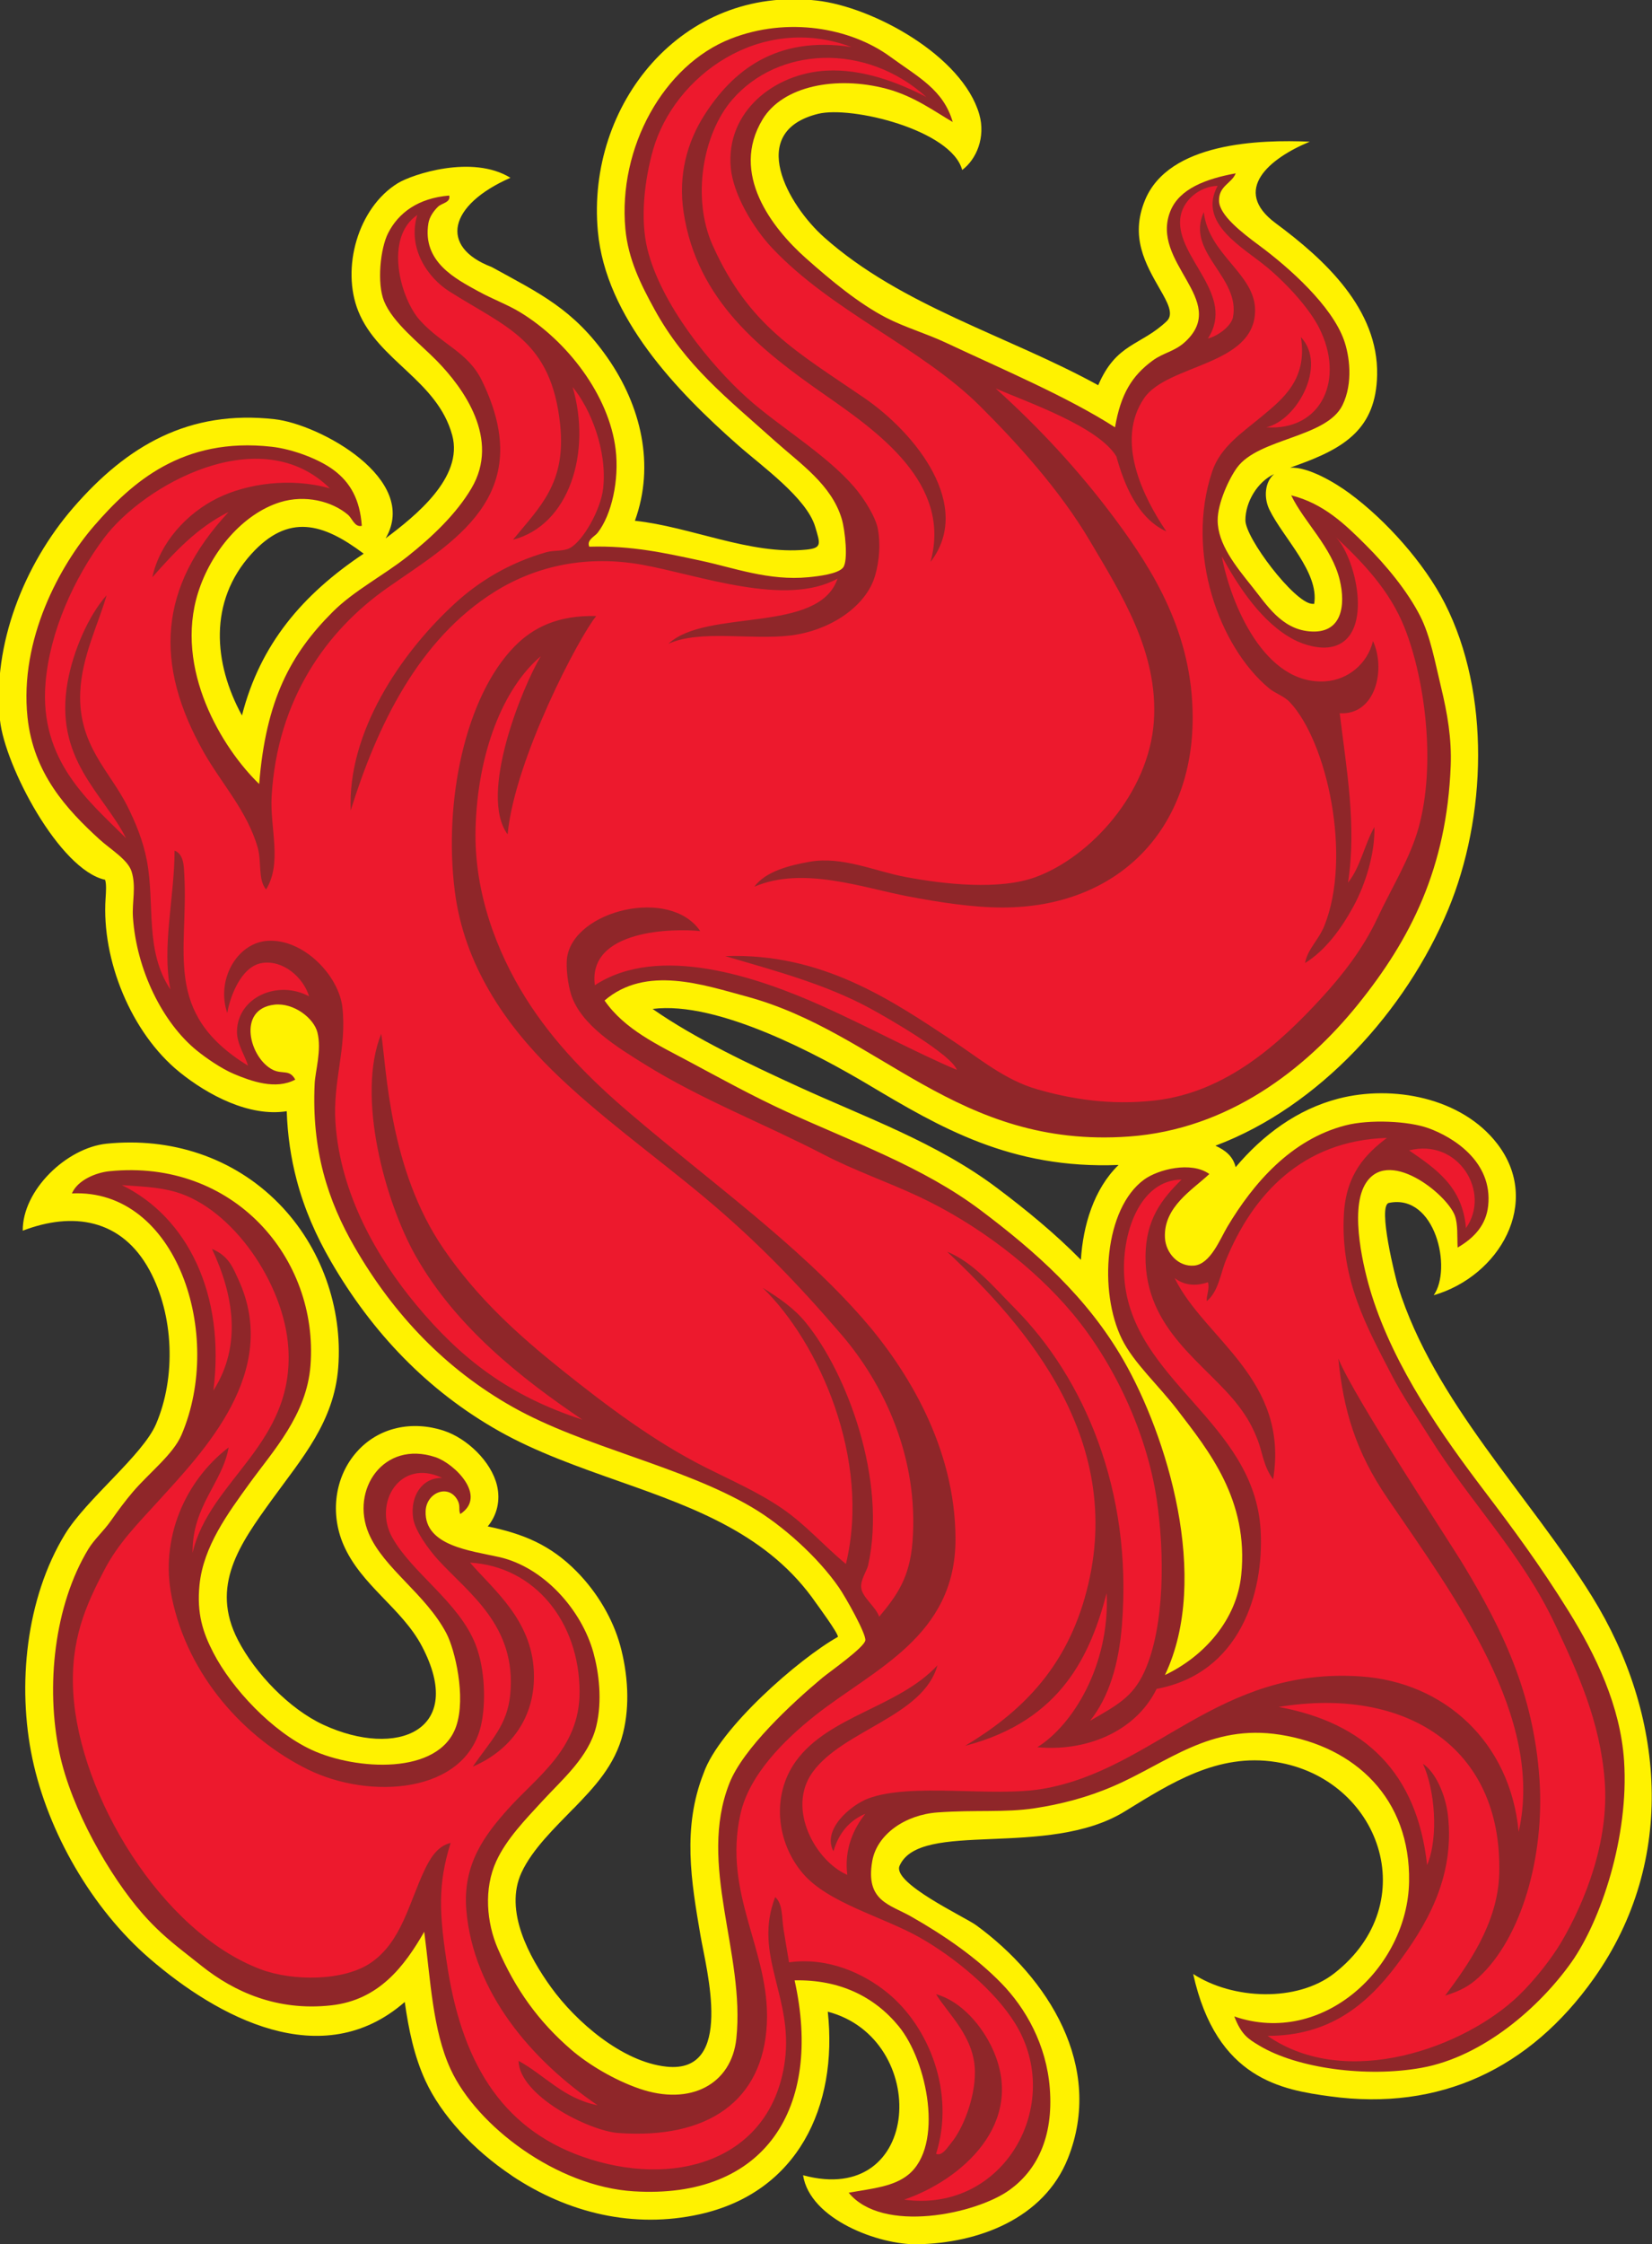
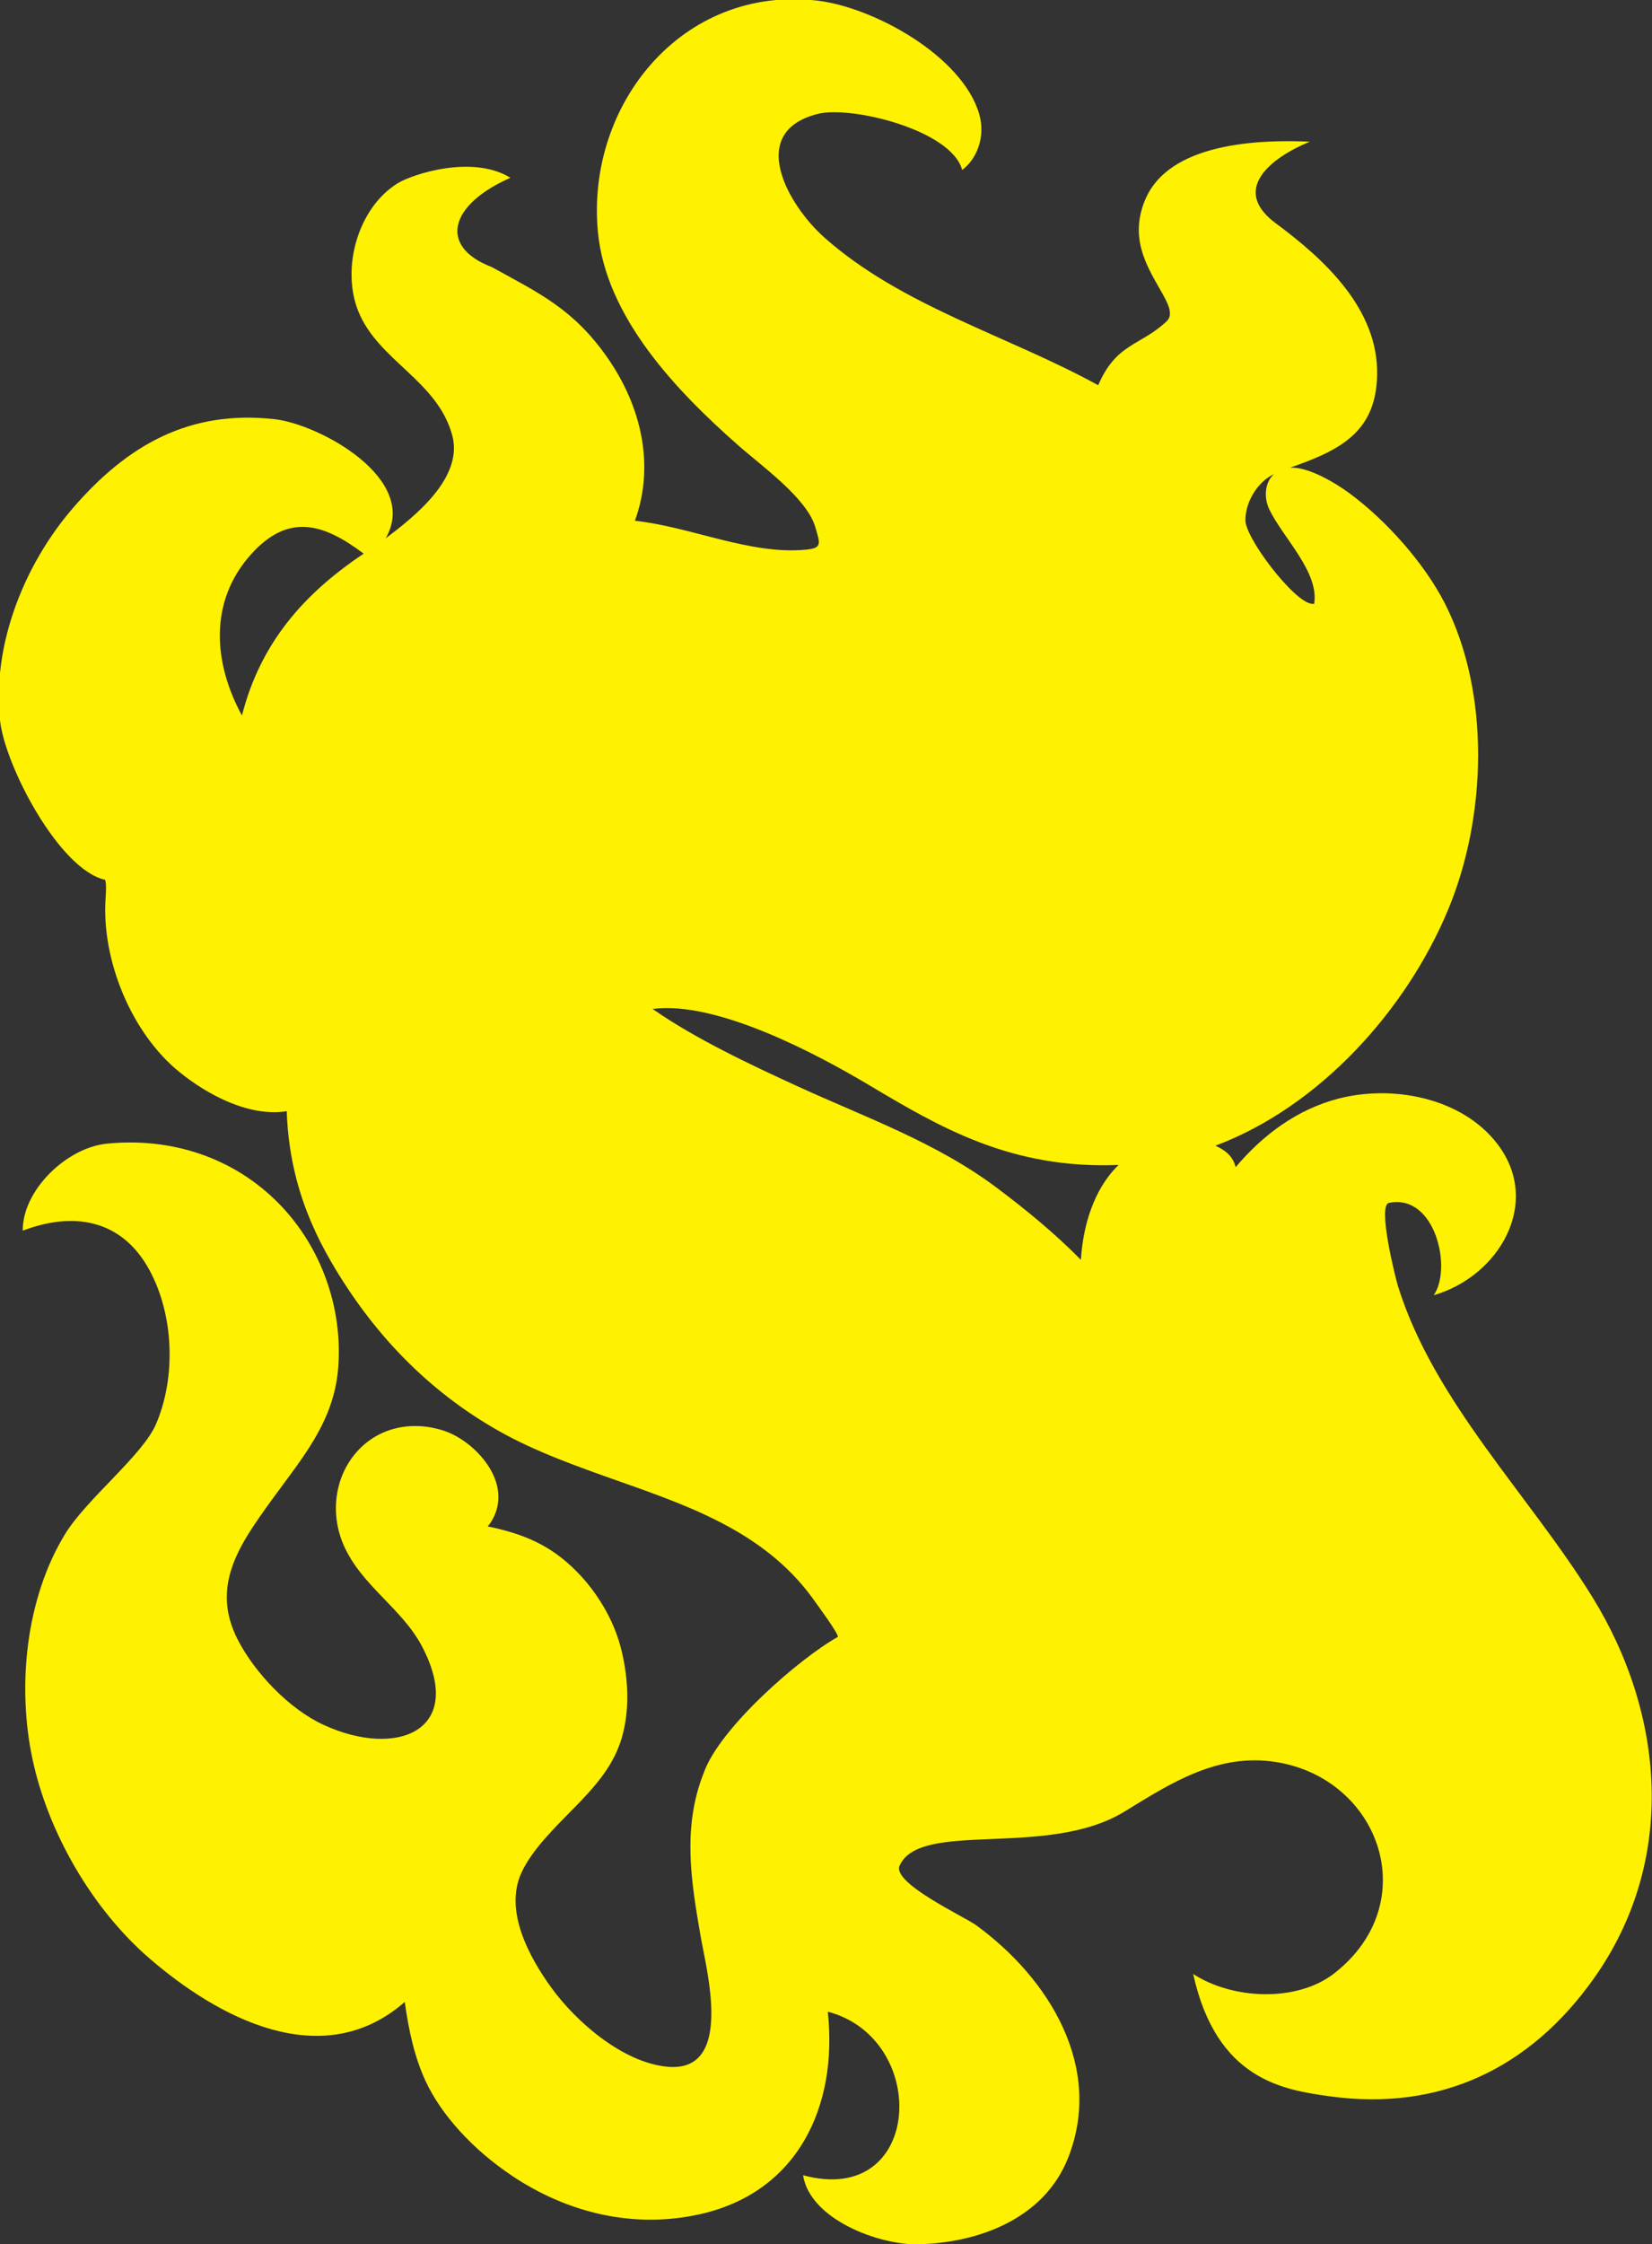
<svg xmlns="http://www.w3.org/2000/svg" viewBox="0 0 516.093 700.733" height="700.733" width="516.093" xml:space="preserve" id="svg2" version="1.1">
  <rect x="0" y="0" width="516.093" height="700.733" fill="#333333" stroke="none" />
  <defs id="defs6" />
  <g transform="matrix(1.333,0,0,-1.333,0,700.733)" id="g10">
    <g transform="scale(0.1)" id="g12">
      <path id="path14" style="fill:#fff200;fill-opacity:1;fill-rule:nonzero;stroke:none" d="M 948.594,567.551 C 754.469,398.234 509.695,531.953 350.332,669.531 215.723,785.734 112.156,965.203 75.781,1138.11 40,1308.2 60.547,1512.61 152.172,1662.96 c 50.312,82.57 182.058,184.94 213.504,258.19 47.113,109.76 41.859,255.25 -15.317,360.54 -65.355,120.34 -179.683,137.43 -297.058,92.41 -0.777,95.05 102.937,194.28 196.644,203.82 149.485,15.22 296.356,-31.06 403.575,-140.24 99.082,-100.89 149.96,-243.89 139.152,-384.19 -9.817,-127.48 -85.055,-212.26 -155.492,-309.58 -75.246,-104.05 -145.305,-201.94 -79.426,-328.82 40.277,-77.68 120.219,-161.39 200.336,-198.37 171.836,-79.33 334.88,-14.07 230.797,183.96 -47.199,89.77 -143.266,142.65 -184.352,238.88 -30.629,71.78 -20.703,157.06 31.149,215.98 51.855,58.91 131.117,74.32 204.876,49.91 53.6,-17.72 110.73,-71.59 124.24,-128.17 8.14,-34.06 0.61,-68.94 -21.73,-95.83 82.91,-17.28 146.68,-42.94 208.49,-105.66 48.31,-49.02 84.82,-110.99 102,-173.4 8.08,-29.34 14.82,-66.18 16.3,-105.09 1.19,-31.91 -1.25,-65.96 -9.54,-99.7 -18.74,-76.29 -68.57,-127.81 -116,-176.83 h -0.25 c -43.19,-44.649 -96.43,-95.157 -121.87,-150.184 -41.3,-89.336 18.12,-197.918 69.62,-269.121 57.94,-80.078 166.21,-174.473 270.22,-185.449 160.25,-16.922 93.24,227.597 79.61,307.297 -21.63,126.464 -43.09,251.914 7.35,380.097 36.48,104.98 223.12,268 314.78,319.34 1.03,8.17 -48.82,75.67 -50.85,78.61 -110.37,160.09 -282.2,222.42 -458.95,284.75 -98.63,34.79 -197.17,69.54 -283.42,118.05 -84,47.24 -158.56,104.95 -224.443,172.04 -65.48,66.68 -122.058,142.35 -170.527,225.94 -34.727,59.89 -62.336,122.31 -80.473,191.41 -13.183,50.25 -21.211,103.25 -23.152,160.43 -87.356,-13.81 -185.047,37.87 -251.746,92 -112.758,91.6 -182.367,262.24 -172.781,406.52 v -0.25 c 1.109,16.7 2.214,33.39 -1.086,43.82 C 139.438,3219.08 11.277,3463.13 0,3569.86 c -18.676,176.72 56.902,365.33 171.527,497.62 126.809,146.37 271.743,229.83 472.227,207.41 105.047,-11.78 340.836,-140.01 260.051,-279.07 68.894,51.81 183.005,142.24 156.025,241.53 -34.87,128.35 -173.267,174.3 -220.045,290.26 -40.738,101.07 -0.894,242.78 92.524,300.1 33.738,20.7 174.511,67.7 263.971,12.63 -144.84,-63.58 -167.9,-161.8 -44.02,-208.98 110.99,-61.09 191.73,-98.14 271.61,-212.73 78.4,-112.5 111.64,-250.79 64.11,-381.63 131.09,-14.04 270.32,-80.31 400.66,-67.71 38.25,3.71 33.94,13.05 21.91,53.52 -20.14,67.56 -124.6,141.62 -181.29,191.62 -142.24,125.49 -309.6,298.38 -328.12,500.51 -27.25,296.43 196.88,576.31 513.06,540.57 131.82,-14.91 341.25,-129.33 380.83,-266.39 15.44,-53.47 -6.67,-105.69 -40.02,-130.44 -25.44,93.93 -259.92,150.73 -337.63,131.53 -169.45,-41.91 -70.15,-214.31 14.02,-289.2 181.43,-161.46 431.24,-230.53 642.38,-346.54 42.64,99.45 99.2,91.79 160.51,149.96 17.57,16.67 1.48,44.7 -15.85,74.92 -34.08,59.4 -70.33,122.55 -35.15,208.32 55.76,136.02 269.62,142.42 386.29,137.24 -93.9,-38.63 -184.79,-113.38 -79.72,-191.08 114.71,-84.85 240.84,-201.16 237.58,-355.56 -2.65,-124.98 -75.35,-170.64 -186.01,-210.45 -5.98,-2.14 -11.96,-4.3 -17.84,-6.46 43.01,2.23 105.23,-35.19 138.54,-59.63 85.58,-62.79 175.94,-163.8 224.13,-258.5 107.7,-211.66 97.37,-501.38 7.7,-716.88 -98.31,-236.22 -301.89,-461.9 -545.5,-553.15 22.87,-10.43 41.18,-24.36 47.43,-50.28 63.51,75.26 143.82,135.35 240.67,160.5 127.16,33 289.32,2.53 372.62,-105.95 105.25,-137.06 4.9,-309.92 -149.18,-354.53 43.84,61.67 4.04,238.62 -104.8,216.29 -27.69,-5.68 15.78,-178.06 21.34,-195.83 84.78,-270.45 306.62,-487.48 454.78,-726.47 169.82,-274.04 200.48,-617.164 4.2,-894.078 -149.93,-211.563 -360.96,-311.575 -618.29,-276.387 -111.02,15.176 -266.31,39.316 -320.89,286.633 92.17,-60.024 243.29,-66.899 331,1.757 211.02,165.157 106.55,456.335 -137.21,494.745 -136.54,21.49 -246.37,-49.59 -354.56,-115.97 -181.08,-111.103 -479.25,-18.544 -527.3,-127.06 -17.99,-40.613 152.43,-119.586 179.3,-139.148 168.88,-122.918 300.64,-331.121 215.35,-545.82 C 2446.55,59.719 2292.64,2.461 2149.35,0 c -88.74,-1.531 -250.97,57.742 -267.27,161.699 280.91,-76.219 298.78,319.895 57.95,383.078 24.02,-222.511 -70.71,-423.339 -299.89,-474.406 -154.83,-34.492 -309.07,2.57 -440.52,90.195 h 0.26 C 1108.59,221.418 1034,303.008 997.105,382.949 970.801,439.934 957.691,502.754 948.594,567.551 Z M 852.32,3959.93 c -95.601,72.06 -176.59,94.72 -263.062,-0.54 -101.004,-111.29 -88.961,-256.55 -22.207,-378.49 42.543,166.72 141.734,283.26 285.269,379.03 z m 2133.73,186.4 c -38.8,-17.72 -67.42,-65.26 -67.31,-108.22 0.13,-42.06 113.74,-191.65 155.65,-195.59 h -0.25 c 2.25,-0.22 4.16,-0.3 5.76,-0.28 12.46,73.87 -72.97,154.95 -104.95,220.96 -13.79,28.47 -10.57,65.06 11.1,83.13 z M 2621.57,2528.12 c -253.01,-10.29 -419.75,88.86 -585.5,187.44 -115.58,68.74 -353.96,197.8 -506.62,177.98 100.1,-69.9 229.99,-130.94 340.19,-181.41 159.22,-72.93 325.45,-131.48 467.05,-237.93 69.01,-51.86 135.88,-106.68 196.52,-168.28 4.9,79.31 29.89,165.58 88.36,222.2 v 0" />
-       <path id="path16" style="fill:#8f2629;fill-opacity:1;fill-rule:evenodd;stroke:none" d="m 994.242,731.953 c 14.738,-112.168 19.428,-230.129 61.768,-321.836 61.45,-133.125 248.3,-274.851 429.12,-286.086 307.49,-19.097 443.79,194.836 377.1,494.145 104.16,2.234 186.18,-37.09 243.82,-107.285 68.19,-83.059 106.14,-280.024 22.75,-347.844 -34.32,-27.91 -82.83,-32.246 -139.78,-42.266 78.62,-96.394 298.23,-50.398 377.09,6.504 62.66,45.215 103.05,121.692 94.28,237.317 -7.83,103.211 -56.78,188.613 -113.79,247.07 -57.6,59.09 -131.6,110.762 -211.3,156.043 -50,28.398 -107.64,36.023 -91.02,130.027 11.02,62.395 77.15,108.288 152.78,113.778 88.58,6.45 158.74,-0.74 227.57,9.76 60.85,9.29 122.64,24.88 185.29,52.01 127.37,55.14 225.98,146.12 390.12,120.28 175.85,-27.68 305.84,-149.5 302.32,-344.586 -3.59,-200.273 -201.72,-386.777 -409.61,-315.339 16.57,-42.891 32.16,-52.422 58.52,-68.262 89.33,-53.672 251.99,-75.156 380.35,-52.024 144.75,26.094 277.27,142.918 351.09,247.071 69.27,97.734 135.12,294.558 123.54,471.38 -8.47,129.16 -66.66,248.87 -130.04,351.09 -66.31,106.98 -132.19,195.74 -198.3,282.83 -95.18,125.41 -209.12,285.44 -263.32,458.37 -18.53,59.11 -51.19,193.89 -16.25,256.83 51.38,92.55 192.66,-20.78 211.3,-71.53 7.53,-20.47 5.16,-49.64 6.5,-74.77 39.45,22.95 66.69,53.17 71.53,97.53 11.37,104.42 -83.51,161.79 -139.8,182.05 -47.17,16.98 -138.33,21.24 -195.05,6.5 -127.7,-33.17 -215.93,-136.22 -276.32,-237.31 -16.92,-28.32 -39.64,-87.76 -78.02,-91.02 -37.33,-3.19 -66.4,29.79 -68.27,65.01 -3.84,72.7 65.08,112.69 104.03,149.54 -42.95,30.69 -120.24,10.68 -152.79,-13 -93.03,-67.68 -107.21,-262.07 -52.02,-373.85 27.43,-55.56 86.05,-108.32 130.03,-165.79 72.47,-94.69 167.64,-210.2 149.54,-386.86 -10.56,-103.21 -85.04,-189.42 -178.79,-234.07 108.36,227.9 3.7,562.34 -97.52,737.95 -84.91,147.3 -205.74,254.04 -334.84,351.1 -135.23,101.65 -298.53,159.07 -455.12,230.81 -78.61,36.01 -154.41,77.89 -227.56,117.03 -73.92,39.55 -151.26,75.11 -198.31,143.04 97.07,83.56 232.67,36.3 331.59,9.75 313.68,-84.17 493.84,-357.23 897.23,-328.33 233.23,16.71 414.61,158.07 536.4,308.83 124.19,153.71 208.41,320.42 217.81,559.15 2.53,64.16 -7.85,123.7 -22.76,185.3 -14.06,58.1 -24.59,118.3 -48.76,165.79 -30.07,59.11 -80.28,119.3 -126.79,165.8 -49.1,49.11 -99.84,98.13 -175.54,117.03 30.93,-63.88 95.09,-120.9 113.78,-198.31 14.2,-58.8 5.92,-127.56 -71.52,-120.28 -65.39,6.16 -99.35,61.64 -133.29,104.03 -39.16,48.94 -81.1,100.37 -81.27,156.05 -0.11,40.16 26.63,97.78 45.52,123.53 50.77,69.22 209.63,69.61 247.06,146.28 25.57,52.39 16.21,116.89 3.25,152.8 -28.83,79.95 -126.53,167.99 -198.3,221.06 -41.47,30.67 -93.12,70.94 -94.28,104.03 -1.26,35.86 30.01,41.43 39.02,65.01 -69.59,-12.74 -131.55,-35.95 -152.8,-87.77 -49.57,-120.9 137.73,-208.8 35.77,-305.58 -25.91,-24.59 -51.23,-25.76 -78.03,-45.51 -47.82,-35.26 -74.37,-77.73 -87.77,-156.05 -111.38,71.49 -261.4,134.82 -396.61,198.31 -46.3,21.73 -95.98,35.86 -139.78,58.51 -63.5,32.84 -128.16,86.03 -188.56,139.78 -78.17,69.59 -178.43,197.32 -100.77,325.1 47.42,78.02 172.02,102.24 289.33,71.52 65.8,-17.23 115.44,-54.87 156.03,-78.03 -21.86,75.75 -80.62,104.83 -146.29,152.8 -93.55,68.34 -241.15,94.22 -373.84,42.26 -157.64,-61.74 -264.51,-255.48 -247.07,-445.37 6.56,-71.42 36.61,-130.85 68.27,-188.55 72.65,-132.41 171.21,-208.68 282.82,-308.84 58.89,-52.83 132.11,-101.73 156.04,-182.04 7.8,-26.14 15.55,-97.95 3.26,-113.79 -11.75,-15.14 -58.03,-20.51 -81.28,-22.75 -93.09,-9.01 -174.65,22.17 -253.56,39.01 -82.01,17.49 -160.49,35.43 -260.07,32.5 -7,15.38 12.92,24.09 19.51,32.51 32.97,42.24 50.88,123.56 42.26,195.06 -15.31,126.91 -113.28,254.45 -224.32,321.83 -28.73,17.44 -64.96,30.84 -97.52,48.77 -52.84,29.08 -131.831,68.85 -117.04,159.29 2.57,15.67 13.29,29.94 22.76,39.01 8.8,8.43 29.95,9.67 26.02,26.01 -72.649,-5.97 -118.883,-40.36 -143.047,-87.77 -18.785,-36.85 -26.442,-117.93 -9.758,-159.3 20.637,-51.14 82.59,-98.06 123.535,-139.78 63.14,-64.34 149.53,-183.85 81.27,-299.09 -35.67,-60.21 -92.53,-114.1 -149.536,-159.29 C 898.129,3908.3 829.535,3873.39 779.688,3823.54 681,3724.86 623.148,3617.32 607.387,3420.43 c -86.949,83.81 -199.621,269.41 -143.035,448.62 30.234,95.77 104.488,183.94 191.8,211.31 59.036,18.49 122.243,2.28 159.293,-29.27 10.262,-8.73 15.731,-29.86 32.508,-26 -4.523,62.77 -27.465,101.57 -65.019,130.04 -34.387,26.06 -96.696,49.71 -146.289,55.26 -209.094,23.39 -328.211,-83.86 -416.114,-185.3 C 141.152,3933.48 45.102,3759.9 64.492,3576.46 78.359,3445.27 156.078,3360.93 233.535,3290.39 c 25.297,-23.03 65.942,-46.9 74.778,-74.76 11.328,-35.77 0.843,-71.5 3.25,-107.29 8.226,-122.78 69.121,-246.77 149.535,-312.09 20.679,-16.79 57.023,-42.38 87.781,-55.25 40.281,-16.88 97.273,-37.45 143.031,-13.01 -13.078,24.74 -29.797,12 -52.012,22.75 -54.57,26.42 -85.96,142.76 3.25,152.8 45.235,5.08 92.454,-31.69 100.778,-65.02 10.375,-41.55 -5.098,-90.06 -6.504,-120.28 -7.203,-154.91 30.199,-273.07 94.277,-383.61 91.621,-158.04 213.181,-285.31 370.601,-373.84 167.09,-93.97 394.08,-137.27 559.15,-234.07 72.63,-42.59 155.71,-117.34 204.8,-188.54 16.17,-23.46 63.73,-108.11 61.77,-123.54 -2.12,-16.66 -86.14,-75.56 -100.77,-87.78 -72.47,-60.55 -185.87,-165.9 -217.81,-247.07 -75.28,-191.255 37.43,-397.747 16.25,-598.157 -11.22,-106.203 -106.96,-158.606 -227.56,-117.031 -57.81,19.929 -118.81,56.132 -159.3,91.023 -77.06,66.418 -131.01,141.824 -172.29,237.316 -25.83,59.747 -33.52,139.336 -3.25,204.801 24.15,52.238 68.31,97.336 107.28,139.788 47.77,52.05 109.08,103.47 126.79,175.54 14.8,60.32 6.02,126.81 -6.51,172.31 -27.74,100.76 -116.71,200.86 -221.06,224.31 -67.44,15.15 -174.829,26.27 -172.294,107.28 1.371,43.89 53.684,65 74.774,26.01 7.57,-14.03 1.64,-21.81 6.5,-32.51 63.94,41.92 -13.54,118.4 -58.52,133.28 -121.754,40.29 -199.496,-76.98 -156.047,-178.8 35.051,-82.11 133.371,-141.46 182.057,-234.06 19.83,-37.71 46.52,-149.09 22.76,-217.82 -40.03,-115.68 -235.723,-102.51 -338.098,-55.26 -93.695,43.26 -187.567,144.21 -230.809,227.57 -24.633,47.47 -39.3,92.21 -32.511,159.29 9.113,90.04 66.457,167.42 117.027,237.31 55.176,76.25 134.101,160.25 143.043,276.33 19.394,251.77 -181,484.7 -471.379,455.12 -31.25,-3.18 -74.367,-20.63 -87.773,-52.01 245.324,12.05 357.718,-330.62 256.816,-565.65 -19.637,-45.76 -74.777,-87.74 -113.773,-133.29 -17.543,-20.49 -34.899,-43.94 -52.016,-68.27 -16.305,-23.16 -38.945,-43.57 -52.02,-65.01 -80.824,-132.63 -100.73,-323.55 -68.269,-477.88 27.883,-132.52 117.984,-289.218 195.058,-377.113 29.727,-33.887 57.813,-58.758 93.633,-87.051 l 46.254,-36.531 c 73.766,-58.262 173.848,-105.223 302.227,-90.969 111.816,12.414 171.359,91.567 217.812,172.297 v 0" />
-       <path id="path18" style="fill:#ed192d;fill-opacity:1;fill-rule:evenodd;stroke:none" d="M 1400.59,325.586 C 1246.95,430 1109.25,589.141 1092.91,782.82 c -9.17,108.696 45.06,177.328 96.38,235.21 67.5,76.15 169.55,141.69 169.06,276.31 -0.62,163.15 -104.71,293.3 -256.83,302.34 56.71,-65 143.55,-134.06 149.54,-253.57 5.54,-110.71 -57.22,-187.67 -143.04,-224.3 42.77,61.9 80.78,96.71 87.78,169.03 15.58,160.99 -97.51,236.99 -169.05,315.34 -21.52,23.56 -54.109,67.74 -58.512,97.54 -7.453,50.4 20.164,95.47 68.272,94.27 -98.662,47.4 -162.701,-58.59 -117.033,-139.79 47.054,-83.68 155.973,-150.86 195.053,-250.32 22.64,-57.65 24.39,-138.07 13,-188.54 -36.4,-161.27 -260.991,-175.81 -406.362,-104.02 -146.129,72.14 -280.539,217.23 -318.59,403.09 -28.457,138.93 31.86,273.36 133.281,351.11 -14.355,-83.17 -85.941,-137.27 -84.511,-247.07 39.515,171.2 239.496,254.59 224.297,481.11 -10.055,150.01 -130.329,325 -263.305,364.12 -41.254,12.13 -84.703,13.01 -126.789,16.23 153.527,-74.99 243.094,-255.25 214.566,-481.11 67.133,105.09 47.399,223.91 -3.254,331.59 39.391,-16.19 49.207,-44.4 61.77,-71.53 100.09,-216.49 -82.836,-403.73 -188.555,-520.14 -49.922,-54.95 -93.457,-98.19 -126.777,-162.54 -40.797,-78.73 -79.141,-160.39 -71.539,-286.07 14.547,-240 205.89,-558.817 438.875,-646.93 74.984,-28.352 196.343,-28.543 260.07,16.25 70.348,49.441 87.606,138.136 123.535,214.55 12.718,27.051 30.388,58.047 61.768,65.02 -29.99,-96.711 -27.49,-163.973 -6.51,-295.82 36.36,-228.313 134.58,-383.059 334.85,-445.371 214,-66.59 425.28,7.675 455.11,230.808 20.12,150.371 -75.11,247.895 -22.75,383.594 18.24,-15.625 15.32,-48.023 19.5,-74.766 4.22,-26.812 9.06,-54.39 13.01,-78.015 91.46,12.539 174.6,-25.672 230.82,-71.512 96.62,-78.809 159.32,-232.93 113.78,-377.102 14.5,-5.828 26.49,14.778 35.76,25.997 27.69,33.554 55.59,104.55 55.26,165.8 -0.44,81.543 -61.78,134.582 -91.02,182.051 59.58,-16.301 108.68,-75.144 133.29,-130.039 77.62,-173.203 -74.25,-305.105 -208.07,-351.094 234.29,-32.07 377.05,223.614 260.08,412.852 -47.91,77.488 -142.53,155.437 -224.31,201.562 -85.7,48.34 -213.78,80.078 -273.09,149.543 -62.98,73.778 -73.65,184.082 -16.25,263.322 77.14,106.47 240.29,125.89 331.59,224.3 -33.04,-120 -221.19,-151.36 -292.57,-250.31 -62.25,-86.28 8.08,-209.206 81.28,-240.566 -7.71,59.746 14.7,108.68 42.25,143.046 -38.22,-15.956 -62.47,-45.897 -74.76,-87.784 -27.51,51.457 41.9,108.804 81.25,123.534 102.01,38.19 291.62,2.47 409.62,22.77 261.74,45 410.01,285.73 744.46,263.32 197.16,-13.23 350.94,-154.44 370.59,-364.104 60.55,268.004 -147.68,547.224 -307.81,781.864 -73.78,108.1 -103.06,206.2 -114.79,326.68 36.82,-91.04 257.08,-423.07 295.81,-487.63 87.29,-145.45 161.75,-294.96 175.55,-497.38 12.41,-181.98 -42.4,-372.87 -143.03,-464.882 -21.58,-19.719 -42.53,-31.301 -78.02,-42.258 51.03,68.899 123.68,167.699 126.78,286.078 7.74,296.472 -220.44,438.702 -516.89,390.102 202.35,-37.14 324.44,-154.53 347.84,-370.594 27.9,67.395 17.61,178.644 -9.74,237.304 29.62,-19.34 53.06,-72.72 58.51,-120.27 17.12,-149.202 -54.24,-263.26 -120.28,-351.092 -72.32,-96.223 -160.14,-165.598 -302.33,-165.813 184.98,-128.125 461.67,-27.461 588.4,94.285 36.72,35.285 77.23,86.574 100.78,126.789 53.35,91.106 111.86,233.223 100.79,377.101 -10.73,139.15 -63.54,254.12 -117.05,367.35 -77.32,163.69 -198.24,284.73 -292.57,435.62 -30.42,48.66 -64.22,97.38 -91.03,149.53 -54.51,106.04 -119.12,218.71 -110.53,373.85 5.22,93.97 50.66,140.71 100.78,178.81 -198.14,-6.11 -314.3,-132.87 -377.11,-286.09 -12.93,-31.54 -17.06,-72.58 -44.86,-96.24 -1.71,12.37 7.17,28.66 2.62,44.23 -29.07,-10.04 -56.33,-7.02 -78.03,9.76 69.12,-142.09 269.07,-236.51 230.82,-471.38 -22.31,29.46 -24.83,62.25 -35.77,91.03 -11.33,29.74 -24.56,53.96 -45.52,81.26 -75.93,98.98 -219.67,176.5 -217.8,351.11 0.91,85.67 37.94,132.79 84.53,178.78 -98.48,-1.15 -142.03,-127.44 -134.18,-231.25 18.17,-240.59 305.59,-335.7 319.46,-591.22 8,-147.16 -49.2,-334.23 -243.81,-370.58 -50.84,-103.12 -169.5,-147.29 -279.57,-136.55 82.12,50.65 170.24,191.18 162.54,360.86 -37.53,-141.38 -103.99,-298.49 -331.58,-357.61 128.52,77.01 231,176.94 279.57,344.6 106.17,366.5 -138.93,640.42 -321.82,812.71 61.79,-25.1 108.86,-82.35 159.28,-133.29 159.91,-161.62 275.67,-423.28 250.31,-741.19 -7.3,-91.57 -30.26,-168.64 -74.77,-224.33 62.87,36.52 99.57,55.01 126.79,113.8 49.35,106.57 47.99,282.82 29.25,406.35 -23.18,152.91 -98.4,316.7 -198.29,435.63 -89.84,106.93 -221.99,208.27 -360.86,273.07 -72.71,33.93 -148.33,59.79 -221.06,97.53 -138.46,71.82 -286.82,128.78 -419.36,211.29 -63.67,39.65 -149.2,91.62 -172.3,162.55 -7.53,23.14 -13.15,64.53 -9.74,87.77 16.22,110.67 241.42,165.85 312.08,61.78 -61.55,6.8 -264.28,3.98 -247.07,-126.79 149.82,98.28 381.89,19.24 533.13,-48.78 112.91,-50.75 217.75,-108.16 315.34,-149.52 -12.87,35.88 -160.21,120.91 -206.69,145.91 -101.7,54.72 -218.58,86.19 -336.2,120.66 227.55,8.16 390.87,-104.21 533.14,-198.3 62.95,-41.63 122.2,-92 198.31,-113.79 75.55,-21.62 168.66,-38.41 276.32,-26.01 167.72,19.31 293.19,135 390.11,240.56 48.33,52.67 96.9,114.66 130.04,185.31 34.79,74.24 77.46,141.26 97.52,214.56 40.07,146.38 15.27,342.86 -32.52,464.89 -34.69,88.61 -98.28,155.13 -165.78,217.8 49.37,-42.5 96.77,-235.54 -3.26,-260.07 -30.32,-7.45 -68.23,4.3 -91.01,16.25 -74.7,39.14 -129.21,122.74 -169.05,195.05 20.21,-108.2 99.04,-303.16 243.8,-292.57 51.84,3.78 97.49,40.69 110.54,94.27 30.83,-67.43 5.4,-174.37 -78.02,-169.04 15.81,-131.33 39.99,-263.09 19.5,-396.62 28.79,35.15 38.55,89.34 61.77,130.04 1.71,-60.9 -20.55,-133.27 -48.77,-185.3 -28.82,-53.18 -66.58,-104.33 -113.77,-133.29 6.2,33.28 31.94,53.8 45.5,87.78 64.5,161.49 6.68,430.24 -81.26,523.38 -13.61,14.41 -34,20.22 -48.77,32.52 -116.79,97.32 -196.44,317.33 -133.29,507.13 19.34,58.12 70.36,91.28 117.04,130.03 48.82,40.52 107.18,86.83 91.04,185.32 62.04,-65.6 -8.77,-195.24 -81.29,-211.31 129.92,-9.03 185.55,112.92 123.53,234.05 -22.22,43.42 -71.59,98.88 -120.27,139.8 -56.11,47.12 -165.13,103.14 -117.04,191.8 -43.97,-1.41 -84.07,-35.86 -87.76,-78.01 -8.07,-91.93 131,-176.85 65.02,-279.59 19.94,4.53 52.76,26.25 58.49,48.76 18.93,95.38 -111.66,152.1 -68.25,247.07 11.96,-101.29 121.1,-144.28 120.26,-230.81 -1.23,-129.21 -205.26,-124.69 -260.05,-204.82 -68.01,-99.46 -2.66,-231.41 52.02,-312.07 -66.9,30.42 -98.75,109.55 -117.05,175.55 -42.06,69.84 -207.73,126.7 -282.83,159.29 99.98,-90.22 194.28,-190.86 279.59,-305.58 91.04,-122.43 181.76,-269.14 182.05,-464.89 0.37,-265.38 -177.24,-445.08 -445.37,-445.35 -70.19,-0.09 -150.27,12.57 -221.07,25.99 -106.71,20.23 -247.08,71.65 -360.83,22.76 26.24,36.23 83.78,50.37 130.03,58.51 75.97,13.39 152.88,-22.35 224.3,-35.75 90.67,-17.04 220.1,-31.58 305.58,0 127.7,47.16 264.72,196.71 276.34,364.11 11.31,163.15 -77.97,301.22 -149.55,422.59 -70.95,120.29 -172.32,231.05 -256.82,315.36 -138.43,138.05 -346.4,221.2 -487.63,370.58 -45.69,48.35 -91.87,126.88 -97.52,188.55 -12.06,131.94 102.75,221.25 224.31,227.57 85.73,4.46 169.23,-28.4 234.06,-61.77 -143.51,128.92 -348.16,117.44 -455.12,-6.5 -69.31,-80.31 -95.1,-231.22 -45.51,-341.33 85.1,-189 196.59,-248.38 355,-356.96 121.54,-83.3 256.38,-253.13 155.38,-384.26 50.91,184.62 -125.02,305.9 -250.32,393.36 -144.72,101.03 -296.97,217.92 -328.34,425.87 -13.24,87.87 8.83,164.92 48.77,227.57 65.26,102.33 167.18,186.59 344.61,159.27 -213.51,80.01 -415.43,-67.43 -464.89,-240.54 -18.85,-65.97 -31.66,-159.64 -13,-234.08 31.94,-127.46 146.39,-269.18 234.04,-347.85 73.24,-65.69 183.68,-130.71 250.33,-208.04 23.65,-27.46 50.16,-70.59 55.26,-97.53 8.87,-46.75 -0.41,-95.63 -9.74,-120.29 -24.93,-65.92 -104.53,-118.96 -195.06,-130.02 -91.09,-11.14 -212.54,14.29 -286.08,-19.51 89.93,83.85 352.24,22.1 396.61,152.79 -122.28,-67.64 -326.17,8.87 -458.37,32.5 -126.05,22.55 -244.73,-0.66 -344.59,-62.91 -179.657,-112 -276.481,-315.22 -338.091,-512.5 -7.804,182.29 116.153,367.19 243.811,484.39 58.1,53.33 128.77,95.66 214.55,120.28 17.76,5.09 39.69,1.57 55.27,9.76 30.49,15.99 72.37,89.18 78.03,139.78 9.89,88.48 -29.39,186.65 -71.52,237.32 44.83,-152.68 -7.74,-323.29 -139.79,-357.6 63.29,77.26 125.02,132.72 110.53,269.82 -20.9,197.76 -125.85,226.9 -260.08,312.09 -48.62,30.88 -98.746,99.54 -74.766,178.79 -78.39,-53.42 -39.621,-196.21 6.512,-247.05 51.504,-56.8 112.234,-74.03 144.734,-140.51 133.37,-272.77 -71.59,-380.52 -222.765,-486.91 -140.238,-98.71 -256.84,-259.45 -269.82,-487.63 -4.207,-74.07 25.324,-155.54 -13,-217.82 -19.45,23.19 -10.047,64.03 -19.5,97.52 -24.25,85.85 -85.02,150.37 -126.782,224.31 -116.672,206.54 -105.843,385.97 58.496,562.4 -73.867,-36.64 -126.832,-94.21 -178.785,-152.79 17.571,80.87 80.586,149.71 152.801,185.31 68.871,33.95 170.926,48.92 263.305,22.75 C 610.078,4273.8 336.57,4120.8 243.301,3995.82 173.012,3901.65 116.855,3777.44 106.762,3657.74 91.231,3473.99 210.453,3378.4 295.305,3293.63 242.125,3398.95 125.492,3478.79 158.77,3661 c 12.761,69.93 47.519,152.47 91.027,201.54 -18.895,-67.15 -58.367,-143.32 -61.777,-227.56 -5,-124.01 69.812,-184.83 110.535,-266.57 18.14,-36.39 36.429,-79.19 45.515,-126.78 19.762,-103.68 -5.73,-210.59 55.266,-302.33 -20.367,99.54 9.742,217.5 9.758,325.09 22.261,-8.32 21.765,-38.36 22.738,-55.27 10.625,-181.79 -53.359,-324.12 149.539,-448.63 -6.16,21.71 -26.738,51.42 -25.996,81.27 1.961,79.53 95.887,120.58 169.039,81.28 -13.976,45.11 -61.402,85.91 -110.519,78.02 -50.356,-8.08 -75.711,-82.8 -81.266,-117.04 -26.785,77.7 22.996,164.33 94.266,169.05 83.691,5.56 167.144,-80.88 175.55,-156.03 10.653,-95.37 -22.82,-171.96 -16.257,-269.83 11.339,-169.03 99.355,-318.39 188.546,-425.85 103.426,-124.62 215.836,-213.29 390.106,-269.84 -142.54,96.07 -297.09,217.76 -390.824,383.69 -71.203,126.03 -139.754,373.74 -80.559,520.06 12.871,-83.89 18.539,-317.8 146.303,-503.88 79.55,-115.85 175.16,-201.88 276.33,-282.84 105.44,-84.39 215.84,-167.38 334.83,-227.55 63.11,-31.93 125.58,-58.81 182.04,-97.53 55.9,-38.32 97.6,-87.24 149.55,-130.03 59.26,244.81 -62.92,519 -195.05,646.91 40.59,-25.12 74.04,-48.57 100.78,-81.26 97.41,-119.14 190.68,-370.05 146.27,-568.9 -2.67,-12.01 -18.01,-33.81 -16.24,-52.01 2.24,-23.03 33.99,-44.4 42.26,-68.28 41.62,49.87 71.52,91.28 78.03,175.55 15.2,197.38 -67.29,369.46 -165.79,484.37 -103.2,120.39 -200.89,221.6 -325.11,325.1 -116.13,96.78 -246.87,190.07 -354.33,295.83 -107.65,105.91 -205.73,244.95 -227.57,419.35 -26.48,211.45 25.06,454.63 139.79,572.17 43.51,44.55 101.94,73.89 191.81,71.51 -39.84,-47.81 -191.04,-334.97 -207.72,-511.3 -68.96,93.27 35.35,346.64 77.67,417.03 -89.26,-75.72 -148.02,-227.52 -152.78,-403.1 -4.07,-150.09 50.11,-289.75 117.03,-396.63 66.63,-106.42 152.99,-192.28 243.82,-269.81 188.54,-160.99 392.73,-306.22 546.14,-481.12 102.88,-117.33 217.48,-301.12 217.8,-516.9 0.34,-228.45 -191.68,-304.84 -328.33,-412.88 -75.27,-59.48 -155.27,-140.46 -175.54,-230.79 -42.31,-188.663 69.61,-320.936 61.77,-490.897 -8.45,-182.852 -139.76,-271.699 -347.85,-256.797 -69.46,4.973 -232.61,87.852 -234.06,169.031 62.29,-34.148 104.82,-88.062 185.28,-104.031 z M 3435.66,2380.15 c 59.33,84.01 -17.93,211.31 -133.3,182.05 62.26,-42.86 125.45,-84.78 133.3,-182.05 v 0" />
    </g>
  </g>
</svg>